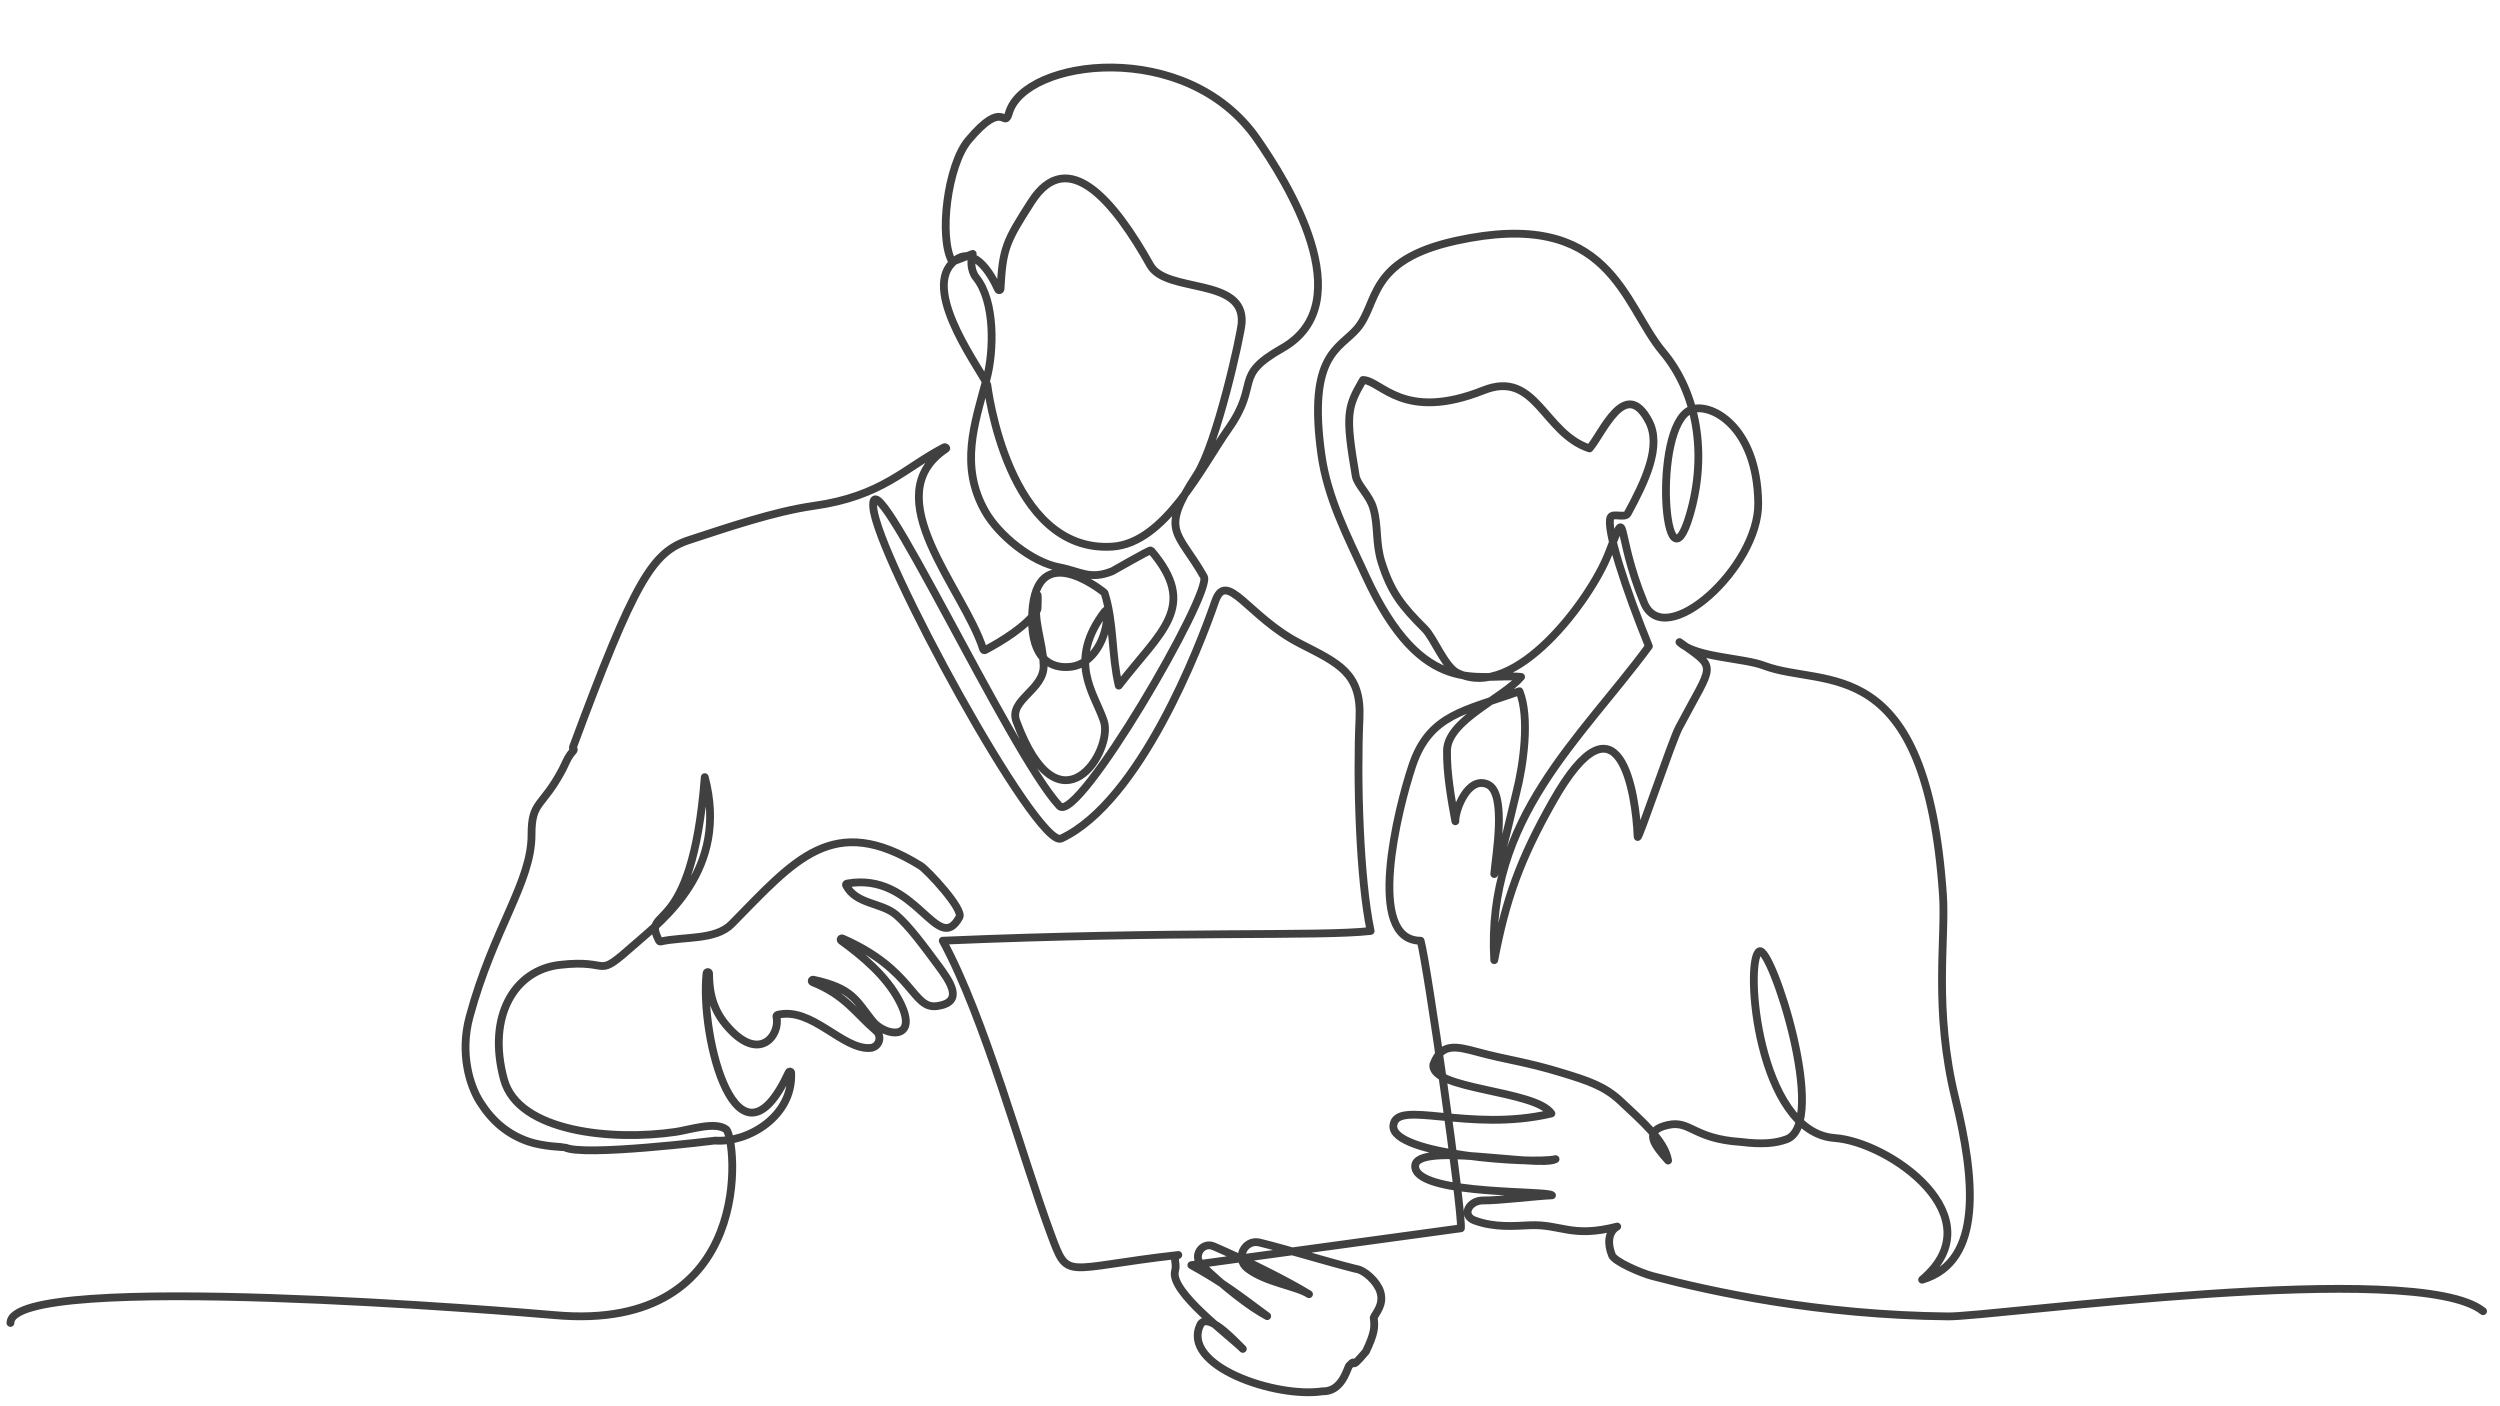
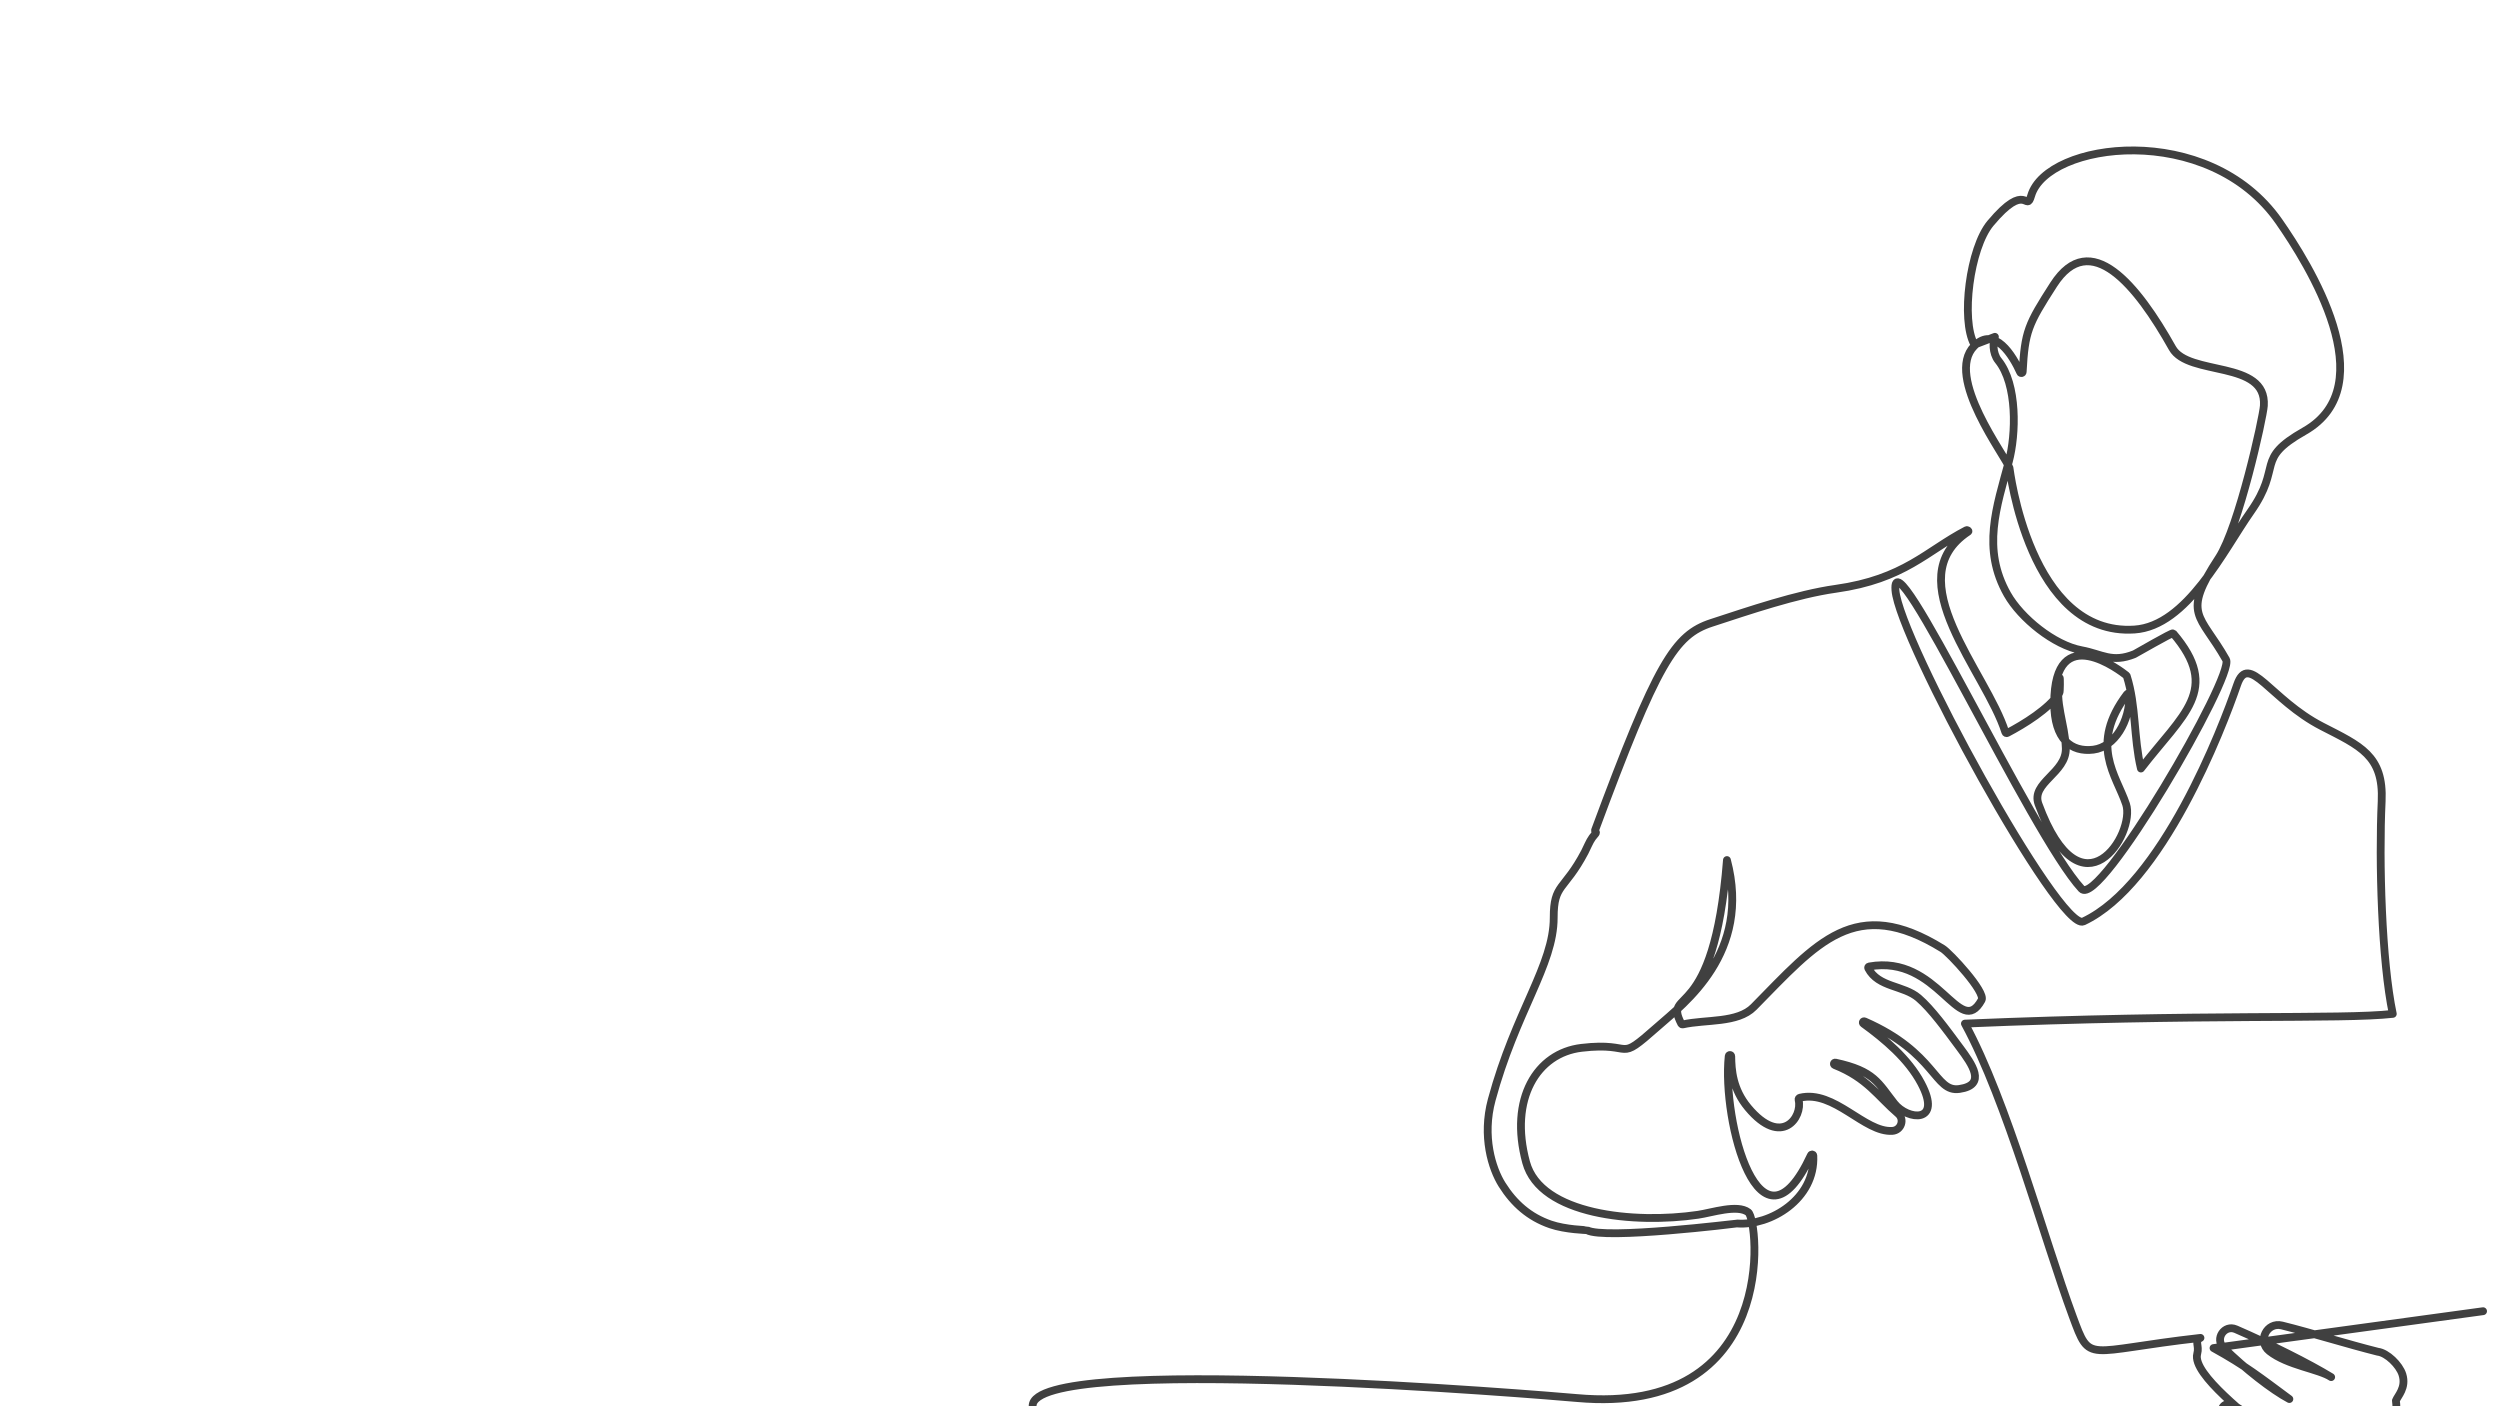
<svg xmlns="http://www.w3.org/2000/svg" id="_ÎÓÈ_1" data-name="—ÎÓÈ_1" viewBox="0 0 1920 1080">
  <defs>
    <style>
      .cls-1 {
        fill: none;
        stroke: #404040;
        stroke-linecap: round;
        stroke-linejoin: round;
        stroke-width: 6px;
      }
    </style>
  </defs>
-   <path class="cls-1" d="M1907,1007c-51-41-375.91,4.35-411,4-99-1-180.88-18.83-227-31-8.5-2.24-29-11-31-16-3.55-8.87-3.11-17.74,4-22-35,9-43-2-67-1-11.8.49-27.16,2.02-42.53-3.69-10.43-3.88-4.31-15.54,6.8-15.37,11.68.18,41.19-3.54,52.66-3.93-1.93-3.84-98.8,0-104.78-20.29-6.7-22.76,94.22-.39,107.52-7.49-16.91,4-126.49-3.21-124.57-25.71,1.8-20.97,57.65,5.68,121.36-9.37-12.46-18.15-93.46-18.15-90.61-37.67,6.15-16.48,16.97-14.16,34.15-9.48,22,6,36.96,7.38,65,16,19.6,6.02,32.53,10.15,45,22,15.01,14.25,33.59,29.68,36.1,45.3-11.67-12.99-18.86-23.14-.1-27.3,17.32-3.84,19.33,10.65,56,13,16,2,26.34,1.15,35-2,33-12-12-150-20.89-144.35-11.61,7.37-1.13,139.09,57.85,143.33,42.04,3.02,124.14,60.68,67.22,108.83,47.43-13.91,40.34-78.84,25.61-138.7-17.07-69.35-7.25-122.68-9.6-156.84-13.02-188.81-91.09-158.44-137.29-176-16.42-6.24-52.69-6.15-65.08-18.14,29.87,21.34,26.33,14.89-.51,65.89-5.28,10.03-31.46,87.78-31.62,83.65-1.28-33.29-14.09-117.58-65.3-26.89-25.1,44.46-35.93,74.97-44.81,121.63-6.4-108.83,66.15-169.64,118.77-241.08-17.41-42.72-33.19-90.28-29.45-98.97,1.56-3.62,11.11.79,13.12-2.9,13.71-25.22,26.28-51.86,16.31-70.87-18.2-34.69-35.67,9.5-45.59,20.8-35.51-11.66-41.01-60.67-81.39-44.62-61.72,24.51-78.36-7.5-92.59-7.94-12.23,21.03-13.59,26.63-5.58,73.66,1.2,7.04,10.66,14.78,13.56,24.98,3.95,13.9,1.52,26.34,6.31,41.49,7.32,23.16,15.81,33.64,33.2,51,7,6.98,15.23,28.98,24.97,33.83,44.51,22.17,102.24-56.4,115.89-91.04,15.92-40.42,4.56-18.64,27.49,37.16,15.66,38.13,88.31-27.1,87.71-76.51-.73-59.99-37.78-78.22-52.28-71.48-29.38,13.66-19.57,145.85-.37,80.81,13.9-47.09,5.66-94.22-20.51-125.37-30.78-36.64-39.86-111.68-159.01-85.45-68.47,15.08-59.12,48.02-75.99,67.57-13.57,15.73-37.95,19.56-27.36,96.32,4.64,33.64,19.89,62.71,34.02,93.48,44.22,96.3,87.38,74.33,119.38,77.58-13.52,16.1-56.44,33.43-56.88,56.45-.33,17.14,3.25,37.45,6.4,54.41-.32-8.04,9.45-35.03,24.82-28.32,15.11,6.6,5.99,56.26,5.06,68.86,6.44-15.11,13-47,17.07-62.95,5.23-20.5,10.48-57.37,2.26-77.44-41.67,15.03-68.98,17.42-82.28,57.17-11.2,33.47-36.28,134.43,6.4,134.43,5.14,18.34,32.06,206.35,30.94,220.85l-207.02,28.31c24.65,13.62,35.64,22.45,58.25,39.16-13.35-7.07-34.08-23.29-50.57-39.5-6.84-6.73.68-17.92,9.48-14.11,26.18,11.34,56.43,26.5,73.2,36.76-9.28-6.22-33.58-8.96-47.47-20-9.41-7.48-2.02-22.54,9.65-19.64,22.41,5.57,51.04,14.5,73.6,20.15,7.07.8,16.62,10.08,18.94,17.53,3.14,10.07-3.65,16.44-5,20,.97,7.87.51,12.12-6,26-14.49,17.12-5.6,3.18-13,11-1.86,3.57-6,20-20.35,19.54-35.65,5.46-109.65-19.54-93.65-51.54,6-9,25.22,11.76,32.46,18.96-9.81-9.96-56.4-44.02-52.05-59.89,1.79-6.54-2.49-9.77,2.49-12.23-89.24,10.04-84.34,20.62-98.17-16.73-21.93-59.25-50.37-165.14-82.74-224.63,183.84-7.78,288.45-3.01,328.61-7.47-8.54-40.54-10.7-117.06-8.54-163.24,1.65-35.31-16.55-42.51-45.88-57.61-39.65-20.41-56.31-57.52-65.08-32.01-11.74,34.14-57.48,153.33-118.11,181.86-18.14,8.54-141.59-216.62-144.36-254.41-3.42-46.76,104.48,187.94,142.97,229.39,13.87,14.94,117.81-163.92,110.96-176.04-20-35.38-34.57-33.94-5.54-78.25,15.3-23.36,33.97-107.53,34.56-116.78,2.27-35.35-58.03-22.39-70.26-44.24-26.91-48.05-63.02-92.62-91.24-48.69-19.72,30.69-22.07,35.95-23.73,66.98-.05,1.02-1.44,1.28-1.85.35-5.61-12.48-19.66-36.25-35.39-20.19-23.02,23.48,24.46,85.02,27.16,93.68.04.12,15.21,129.27,95.92,124.01,40.35-2.63,68.53-61.03,89.23-90.47,24.87-35.38,2.69-40,41.3-61.89,61.82-35.05,3.28-128.31-19.49-160.96-54.28-77.81-178.22-61.24-190.35-19.9-4.04,13.76-3.26-12.25-31.25,21.2-15.86,18.95-22.91,74.32-12.4,93.09.2.36,16.69-6.37,16.42-6.05-2.51,2.93-2.49,12.88,1.92,18.3,14.84,18.29,13.78,56.77,8.15,77.69-9.41,34.96-20.86,66.98-1.17,101.88,10.43,18.49,36.02,39.13,56.95,43.01,15.81,2.92,23.32,10,40.67,2.98,1-.4,29.03-16.79,29.73-15.97,37.04,43.35,7.61,61.85-24.73,103.84-5.69-23.72-3.55-47.94-10.88-71.07-.06-.18-.16-.33-.31-.44-3.78-2.95-55.41-43.44-55.41,21.31,0,27.89,13.15,37.79,30.12,35.7,16.27-2.01,28.01-21.77,27.67-42.13-.02-.93-1.2-1.31-1.77-.57-29.46,38.82-8.19,62.5-.84,84.55,7.47,22.41-34.14,89.62-67.22,0-6.08-16.47,21.57-24.01,20.95-42.97-.62-19.15-8.88-34.91-4.68-53.91.23-1.05.33,10.63-.27,11.53-8.2,12.34-27.18,23.94-40.06,30.72-.55.29-1.22,0-1.41-.59-14.61-46.43-83.35-117.63-28.54-154.06.7-.46-.65-1.49-1.39-1.1-30.4,15.74-47.48,37.57-100.37,45.01-30.01,4.22-66.59,16.76-95.4,26.16-28.24,9.21-41.63,30.35-89.39,159.17-.14.37-.03.79.26,1.07,1.16,1.11-.2,1.71-2.37,4.62-2.22,2.99-4.07,7.85-5.83,11.19-15.74,29.87-23.9,24.07-23.84,50.3.09,36.39-29.28,72.06-47.61,139.9-7.58,28.07.17,52.84,7.95,65.2,9.12,14.5,20.91,24.9,37.16,30.53,11.59,4.01,27.95,4.35,28.03,4.4,13.05,7.54,115.24-5.12,115.38-5.11,25.38,1.87,60.08-18.76,58.48-52.11-.05-1.01-1.43-1.25-1.85-.33-39.25,84.83-68.4-26.1-63.14-76.09.13-1.22,1.93-1.14,1.94.09.12,10.48,1.08,25.26,12.91,39.44,25.89,31.01,42.1,7.17,38.82-5.94-.19-.75.27-1.48,1.02-1.66,26.37-6.32,49.58,26.98,71.03,25.47,6.72-.47,9.55-8.82,4.43-13.2-15.57-13.35-23.74-27.42-48.75-37.37-1.11-.44-.6-2.1.57-1.85,30,6.45,32.87,15.73,45.2,31.34,10.4,13.16,37.16,15.57,20.63-15.53-9.98-18.79-28.01-33.9-44.41-45.81-.94-.68-.09-2.14.97-1.67,55.25,24.15,53.58,54.66,72.77,51.91,21.33-3.06,9.65-19.18.48-31.56-10.71-14.45-21.97-29.88-31.88-38.37-11.43-9.8-30.84-7.96-38.53-22.74-.33-.63.01-1.29.71-1.41,53.19-9.52,69.21,56.76,86.29,25.79,3.39-6.15-24.56-36.19-29.87-39.48-67.22-41.61-96.42-4.65-145.1,44.81-12.4,12.6-36.81,9.38-54.55,13.39-.44.1-.89-.11-1.1-.52-14.38-28.11,25.03,2.56,35.06-125.72,18.96,71.39-32.89,109.95-53.12,127.82-32.96,29.12-16.12,11.36-58.62,16.4-34.21,4.06-55.76,39.27-42.49,87.95,11.06,40.58,83.43,47.39,131.92,40.27,10.76-1.58,30.44-8.26,38.68-1.93,7.99,6.13,24.4,156.66-131.6,142.66-23.59-2.12-418-35-418,6" />
+   <path class="cls-1" d="M1907,1007l-207.02,28.31c24.65,13.62,35.64,22.45,58.25,39.16-13.35-7.07-34.08-23.29-50.57-39.5-6.84-6.73.68-17.92,9.48-14.11,26.18,11.34,56.43,26.5,73.2,36.76-9.28-6.22-33.58-8.96-47.47-20-9.41-7.48-2.02-22.54,9.65-19.64,22.41,5.57,51.04,14.5,73.6,20.15,7.07.8,16.62,10.08,18.94,17.53,3.14,10.07-3.65,16.44-5,20,.97,7.87.51,12.12-6,26-14.49,17.12-5.6,3.18-13,11-1.86,3.57-6,20-20.35,19.54-35.65,5.46-109.65-19.54-93.65-51.54,6-9,25.22,11.76,32.46,18.96-9.81-9.96-56.4-44.02-52.05-59.89,1.79-6.54-2.49-9.77,2.49-12.23-89.24,10.04-84.34,20.62-98.17-16.73-21.93-59.25-50.37-165.14-82.74-224.63,183.84-7.78,288.45-3.01,328.61-7.47-8.54-40.54-10.7-117.06-8.54-163.24,1.65-35.31-16.55-42.51-45.88-57.61-39.65-20.41-56.31-57.52-65.08-32.01-11.74,34.14-57.48,153.33-118.11,181.86-18.14,8.54-141.59-216.62-144.36-254.41-3.42-46.76,104.48,187.94,142.97,229.39,13.87,14.94,117.81-163.92,110.96-176.04-20-35.38-34.57-33.94-5.54-78.25,15.3-23.36,33.97-107.53,34.56-116.78,2.27-35.35-58.03-22.39-70.26-44.24-26.91-48.05-63.02-92.62-91.24-48.69-19.72,30.69-22.07,35.95-23.73,66.98-.05,1.02-1.44,1.28-1.85.35-5.61-12.48-19.66-36.25-35.39-20.19-23.02,23.48,24.46,85.02,27.16,93.68.04.12,15.21,129.27,95.92,124.01,40.35-2.63,68.53-61.03,89.23-90.47,24.87-35.38,2.69-40,41.3-61.89,61.82-35.05,3.28-128.31-19.49-160.96-54.28-77.81-178.22-61.24-190.35-19.9-4.04,13.76-3.26-12.25-31.25,21.2-15.86,18.95-22.91,74.32-12.4,93.09.2.36,16.69-6.37,16.42-6.05-2.51,2.93-2.49,12.88,1.92,18.3,14.84,18.29,13.78,56.77,8.15,77.69-9.41,34.96-20.86,66.98-1.17,101.88,10.43,18.49,36.02,39.13,56.95,43.01,15.81,2.92,23.32,10,40.67,2.98,1-.4,29.03-16.79,29.73-15.97,37.04,43.35,7.61,61.85-24.73,103.84-5.69-23.72-3.55-47.94-10.88-71.07-.06-.18-.16-.33-.31-.44-3.78-2.95-55.41-43.44-55.41,21.31,0,27.89,13.15,37.79,30.12,35.7,16.27-2.01,28.01-21.77,27.67-42.13-.02-.93-1.2-1.31-1.77-.57-29.46,38.82-8.19,62.5-.84,84.55,7.47,22.41-34.14,89.62-67.22,0-6.08-16.47,21.57-24.01,20.95-42.97-.62-19.15-8.88-34.91-4.68-53.91.23-1.05.33,10.63-.27,11.53-8.2,12.34-27.18,23.94-40.06,30.72-.55.29-1.22,0-1.41-.59-14.61-46.43-83.35-117.63-28.54-154.06.7-.46-.65-1.49-1.39-1.1-30.4,15.74-47.48,37.57-100.37,45.01-30.01,4.22-66.59,16.76-95.4,26.16-28.24,9.21-41.63,30.35-89.39,159.17-.14.37-.03.79.26,1.07,1.16,1.11-.2,1.71-2.37,4.62-2.22,2.99-4.07,7.85-5.83,11.19-15.74,29.87-23.9,24.07-23.84,50.3.09,36.39-29.28,72.06-47.61,139.9-7.58,28.07.17,52.84,7.95,65.2,9.12,14.5,20.91,24.9,37.16,30.53,11.59,4.01,27.95,4.35,28.03,4.4,13.05,7.54,115.24-5.12,115.38-5.11,25.38,1.87,60.08-18.76,58.48-52.11-.05-1.01-1.43-1.25-1.85-.33-39.25,84.83-68.4-26.1-63.14-76.09.13-1.22,1.93-1.14,1.94.09.12,10.48,1.08,25.26,12.91,39.44,25.89,31.01,42.1,7.17,38.82-5.94-.19-.75.27-1.48,1.02-1.66,26.37-6.32,49.58,26.98,71.03,25.47,6.72-.47,9.55-8.82,4.43-13.2-15.57-13.35-23.74-27.42-48.75-37.37-1.11-.44-.6-2.1.57-1.85,30,6.45,32.87,15.73,45.2,31.34,10.4,13.16,37.16,15.57,20.63-15.53-9.98-18.79-28.01-33.9-44.41-45.81-.94-.68-.09-2.14.97-1.67,55.25,24.15,53.58,54.66,72.77,51.91,21.33-3.06,9.65-19.18.48-31.56-10.71-14.45-21.97-29.88-31.88-38.37-11.43-9.8-30.84-7.96-38.53-22.74-.33-.63.01-1.29.71-1.41,53.19-9.52,69.21,56.76,86.29,25.79,3.39-6.15-24.56-36.19-29.87-39.48-67.22-41.61-96.42-4.65-145.1,44.81-12.4,12.6-36.81,9.38-54.55,13.39-.44.1-.89-.11-1.1-.52-14.38-28.11,25.03,2.56,35.06-125.72,18.96,71.39-32.89,109.95-53.12,127.82-32.96,29.12-16.12,11.36-58.62,16.4-34.21,4.06-55.76,39.27-42.49,87.95,11.06,40.58,83.43,47.39,131.92,40.27,10.76-1.58,30.44-8.26,38.68-1.93,7.99,6.13,24.4,156.66-131.6,142.66-23.59-2.12-418-35-418,6" />
</svg>